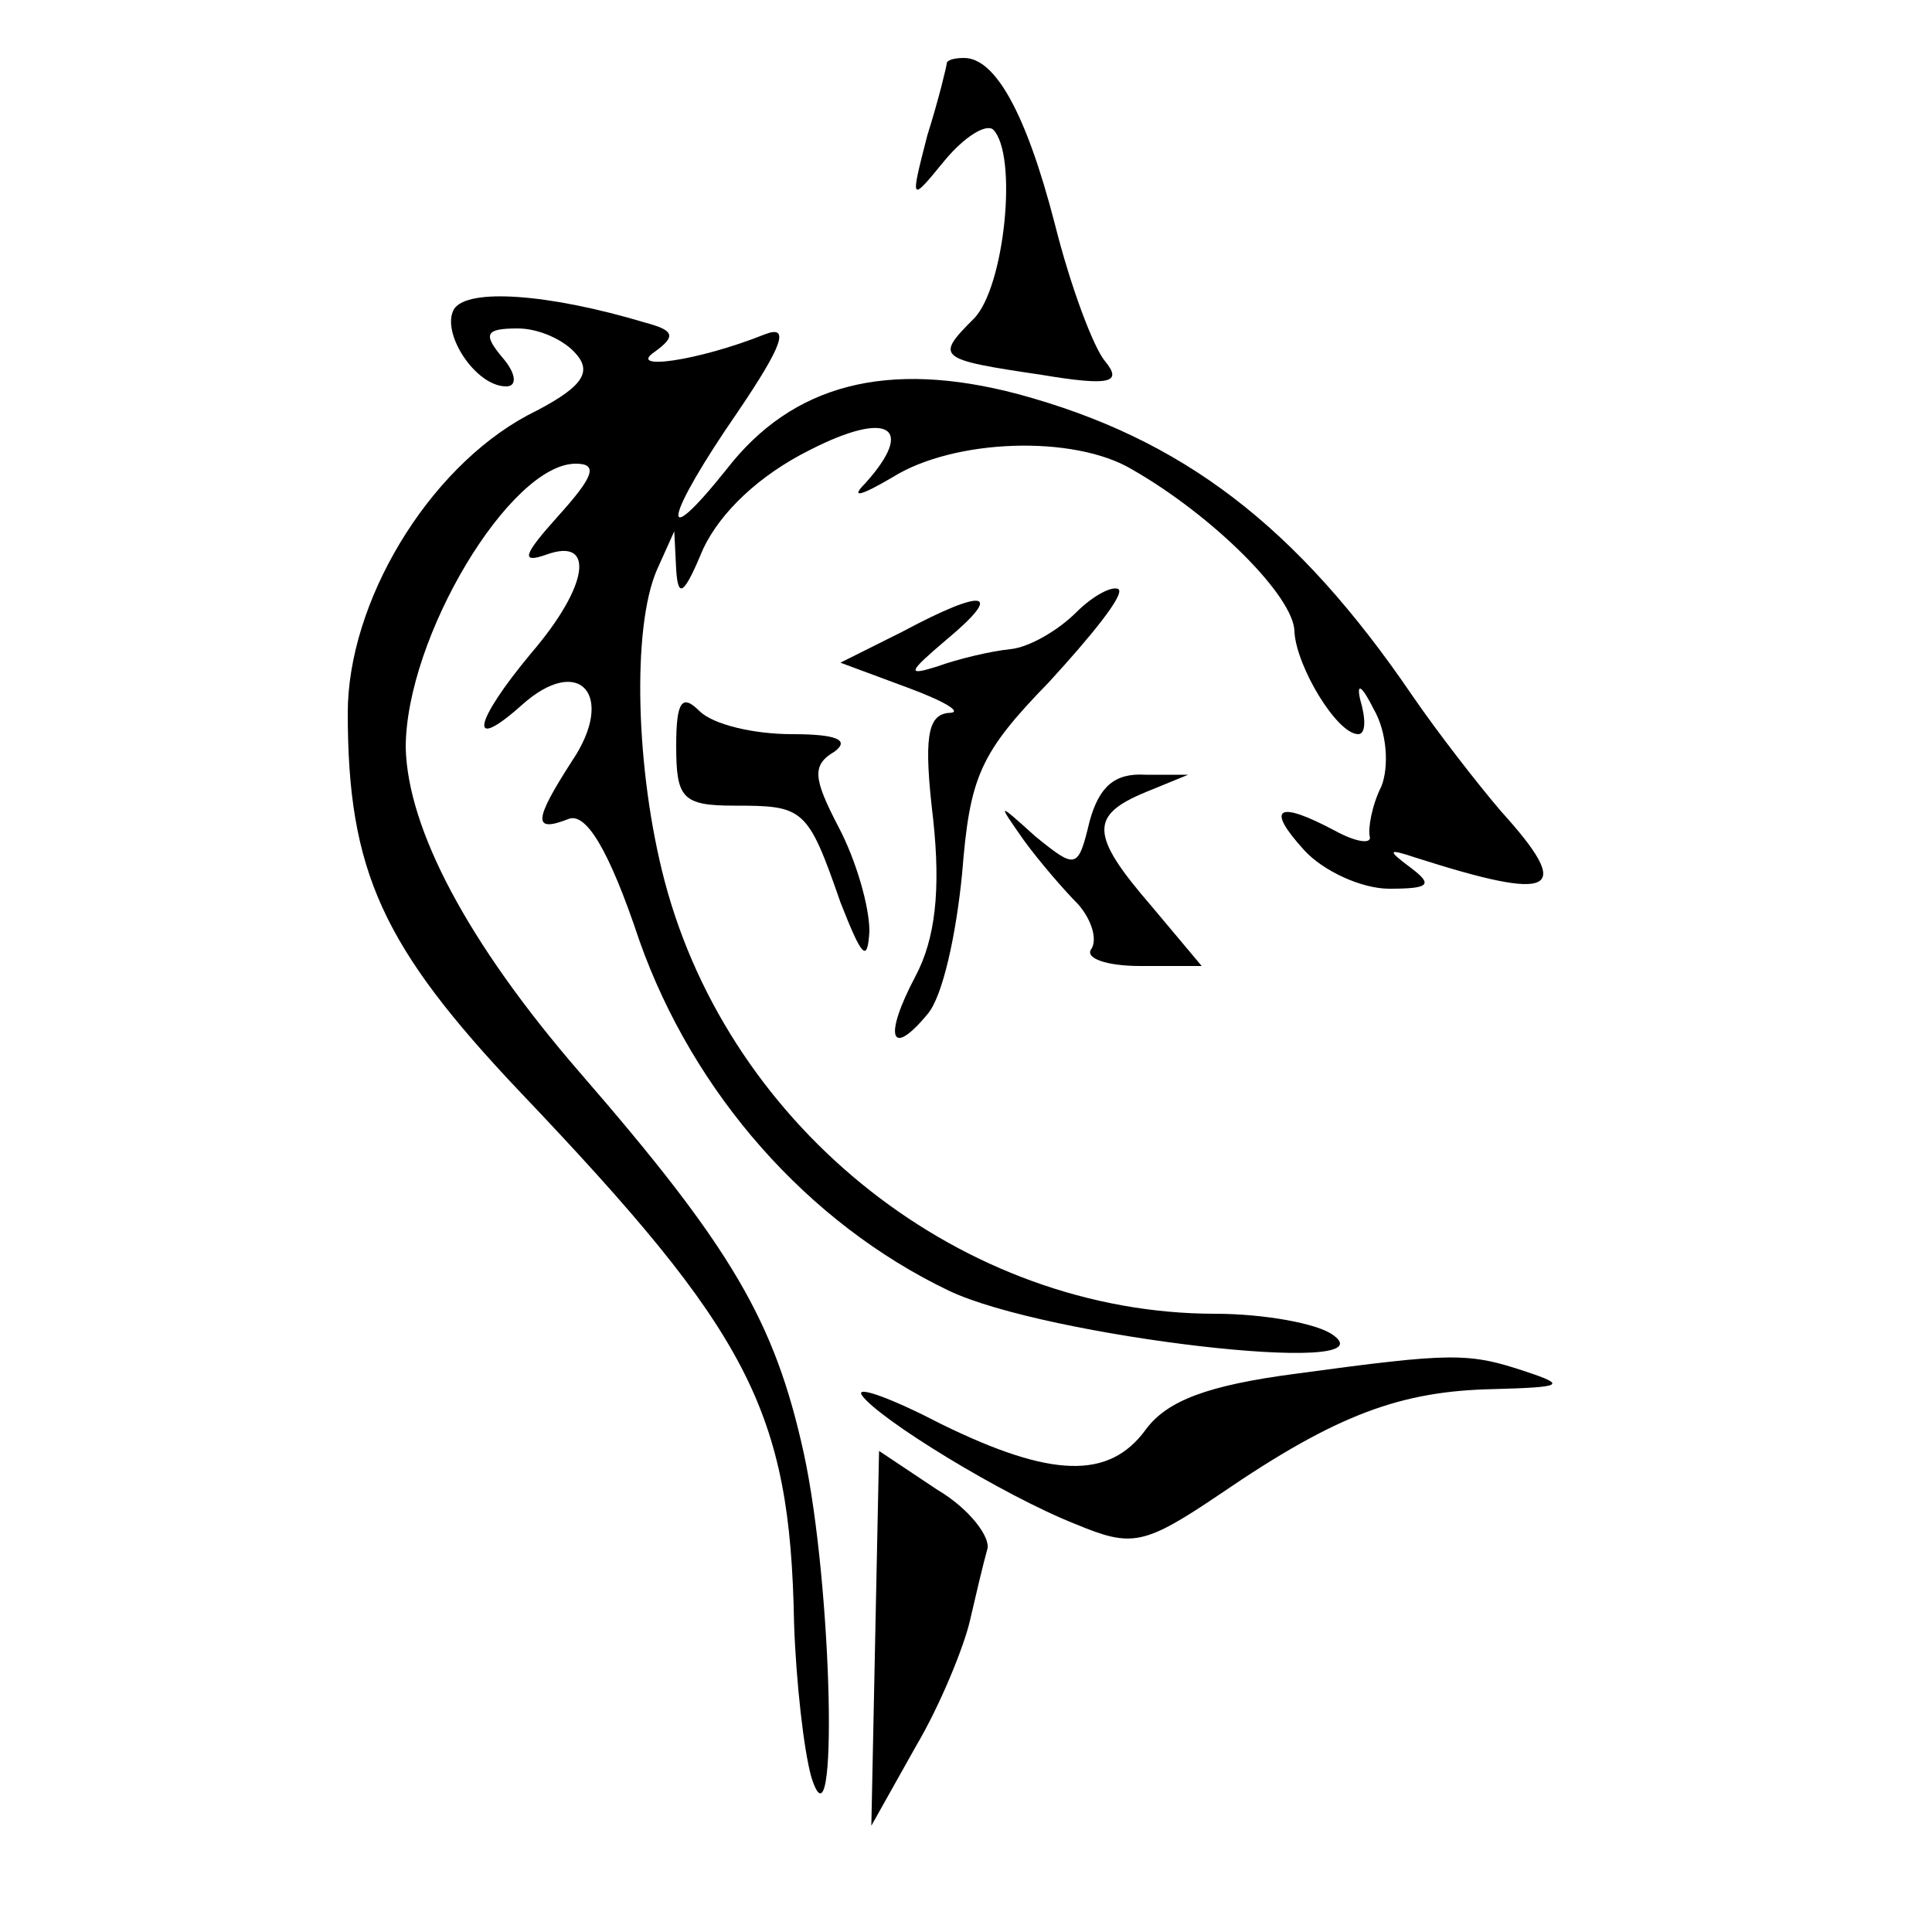
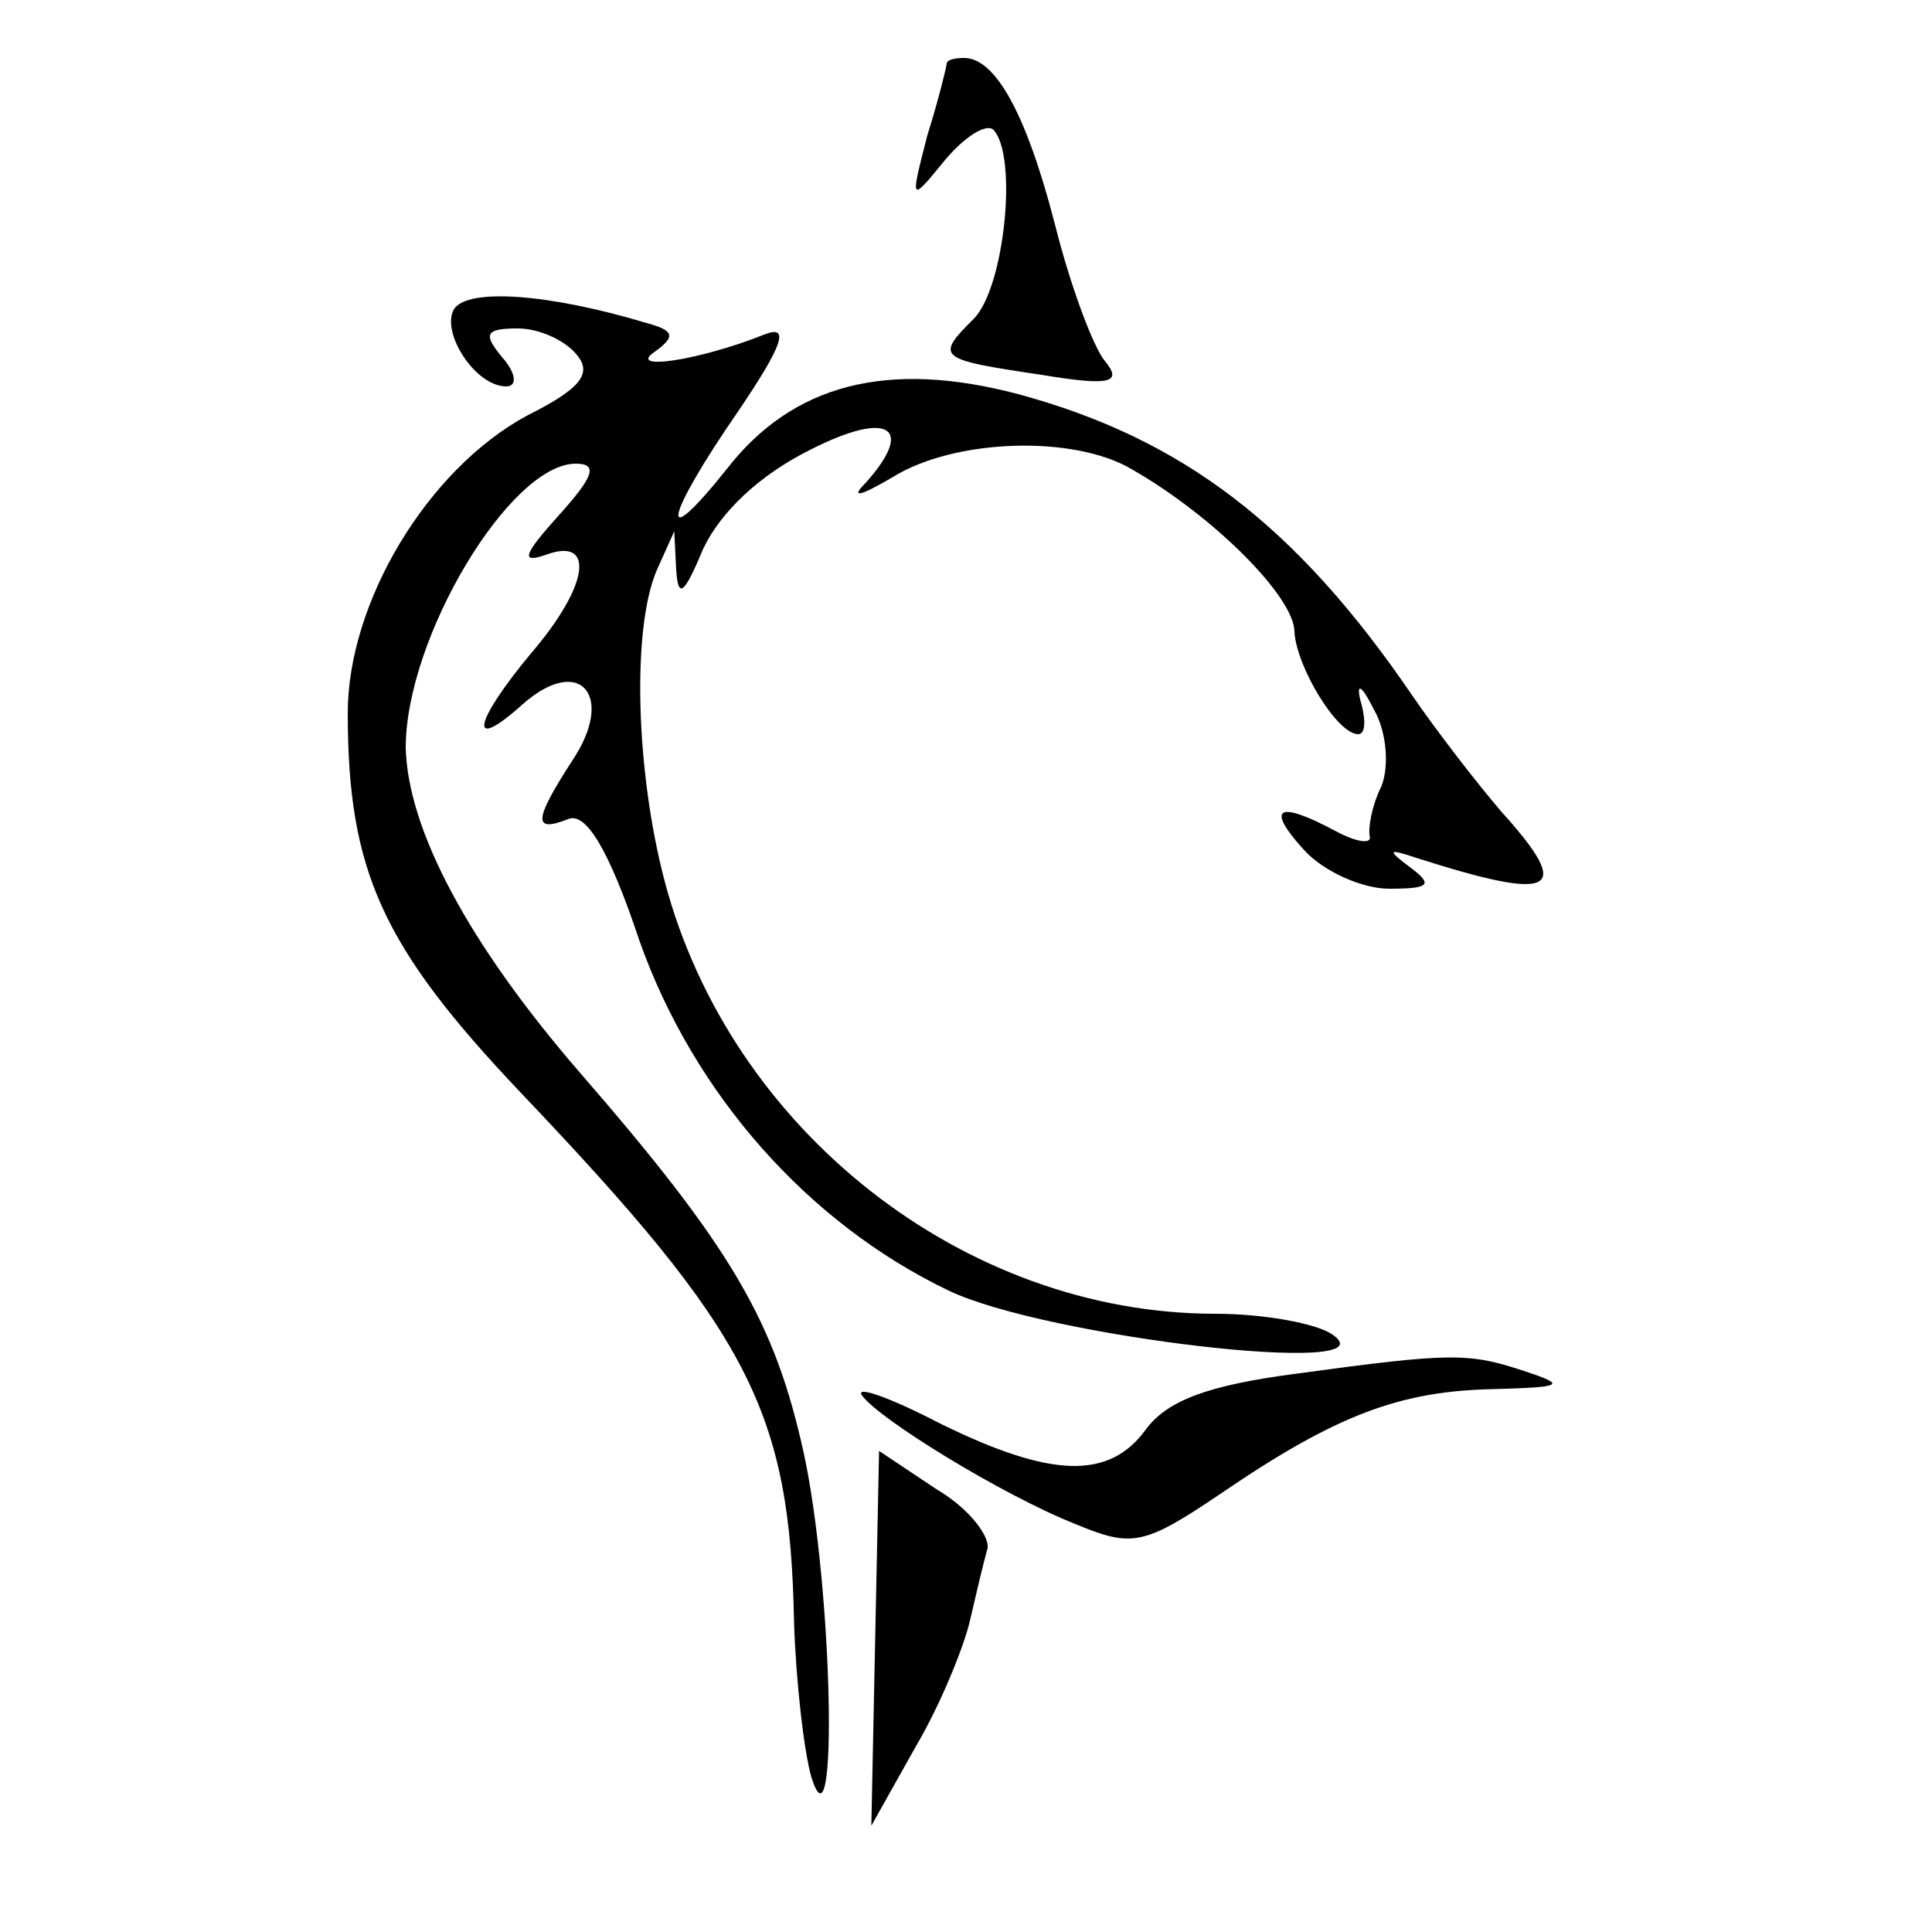
<svg xmlns="http://www.w3.org/2000/svg" version="1.0" width="100pt" height="100pt" viewBox="0 0 100 100" preserveAspectRatio="xMidYMid meet">
  <g transform="translate(0,100) scale(0.1,-0.1)" fill="#000000" stroke="none">
    <path d="M490 967 c0 -1 -4 -18 -10 -37 -9 -35 -9 -35 9 -13 10 12 21 19 25 16 13 -13 6 -82 -10 -98 -20 -20 -19 -21 35 -29 36 -6 42 -4 33 7 -6 7 -18 39 -26 71 -15 58 -31 86 -47 86 -5 0 -9 -1 -9 -3z" />
    <path d="M235 840 c-7 -12 11 -40 27 -40 6 0 5 7 -2 15 -10 12 -9 15 8 15 11 0 24 -6 30 -13 9 -10 3 -18 -25 -32 -52 -28 -93 -97 -93 -154 0 -82 18 -121 89 -196 119 -125 140 -165 142 -275 1 -30 5 -66 9 -80 14 -44 11 99 -4 168 -15 68 -37 106 -116 197 -58 67 -89 126 -90 168 0 57 54 147 88 147 12 0 9 -7 -9 -27 -18 -20 -20 -25 -6 -20 25 9 22 -16 -8 -51 -30 -36 -33 -52 -5 -27 30 27 49 5 26 -29 -20 -31 -20 -37 -2 -30 9 4 21 -15 37 -63 28 -79 87 -146 160 -181 50 -24 230 -45 199 -23 -8 6 -36 11 -61 11 -130 0 -251 95 -285 224 -15 57 -17 131 -4 161 l9 20 1 -20 c1 -15 4 -13 14 11 9 19 29 38 55 51 41 21 55 12 29 -17 -8 -8 -3 -7 14 3 32 20 94 22 124 4 42 -24 84 -66 84 -84 1 -18 22 -53 33 -53 4 0 4 8 1 18 -2 9 1 7 7 -5 7 -12 8 -30 4 -40 -5 -10 -7 -22 -6 -26 1 -4 -7 -3 -18 3 -30 16 -36 12 -16 -10 10 -11 30 -20 44 -20 21 0 23 2 11 11 -12 9 -12 10 3 5 72 -23 82 -18 44 24 -12 14 -33 41 -46 60 -60 88 -119 133 -204 156 -68 18 -117 5 -151 -39 -36 -45 -32 -25 6 30 23 34 27 45 14 40 -35 -14 -72 -19 -57 -9 11 8 10 11 -5 15 -50 15 -92 18 -99 7z" />
-     <path d="M557 683 c-9 -9 -24 -18 -34 -19 -10 -1 -27 -5 -38 -9 -16 -5 -15 -3 5 14 30 25 20 27 -23 4 l-32 -16 35 -13 c19 -7 29 -13 21 -13 -11 -1 -13 -13 -8 -55 4 -37 1 -62 -9 -81 -17 -32 -13 -43 6 -20 8 9 15 42 18 73 4 50 9 62 45 99 22 24 39 45 36 48 -3 2 -13 -3 -22 -12z" />
-     <path d="M350 614 c0 -27 3 -31 30 -31 36 0 38 -1 55 -50 11 -28 14 -32 15 -15 0 13 -7 37 -16 54 -13 25 -14 32 -2 39 8 6 1 9 -22 9 -20 0 -41 5 -48 12 -9 9 -12 5 -12 -18z" />
-     <path d="M564 575 c-6 -25 -7 -25 -28 -8 -20 18 -20 18 -6 -2 8 -11 21 -26 28 -33 7 -8 10 -18 7 -23 -4 -5 8 -9 25 -9 l32 0 -26 31 c-32 37 -32 47 -3 59 l22 9 -22 0 c-16 1 -24 -6 -29 -24z" />
    <path d="M671 289 c-46 -6 -67 -14 -78 -29 -19 -26 -49 -25 -106 3 -25 13 -44 20 -41 15 8 -12 73 -52 111 -67 29 -12 35 -11 75 16 60 41 93 53 141 54 36 1 38 2 17 9 -30 10 -38 10 -119 -1z" />
    <path d="M453 152 l-2 -97 23 41 c13 22 25 52 28 65 3 13 7 30 9 37 2 6 -9 21 -26 31 l-30 20 -2 -97z" />
  </g>
</svg>